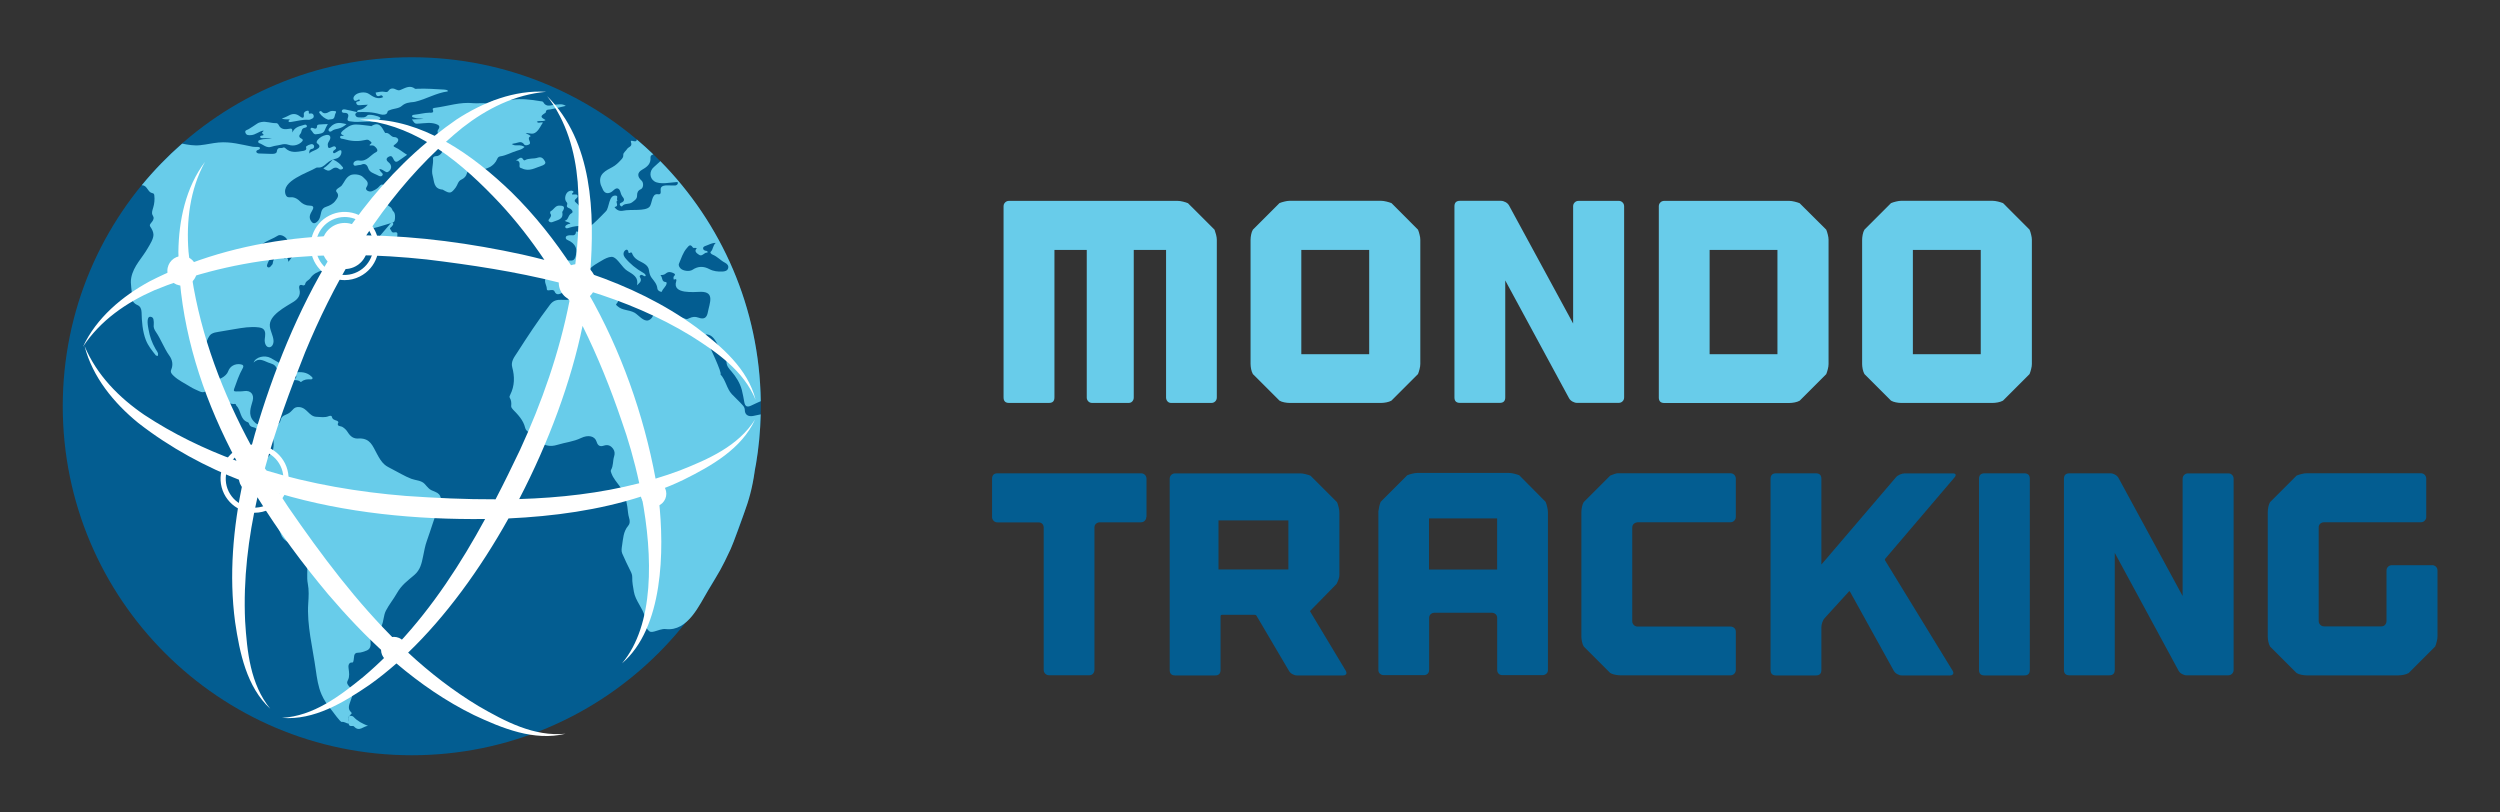
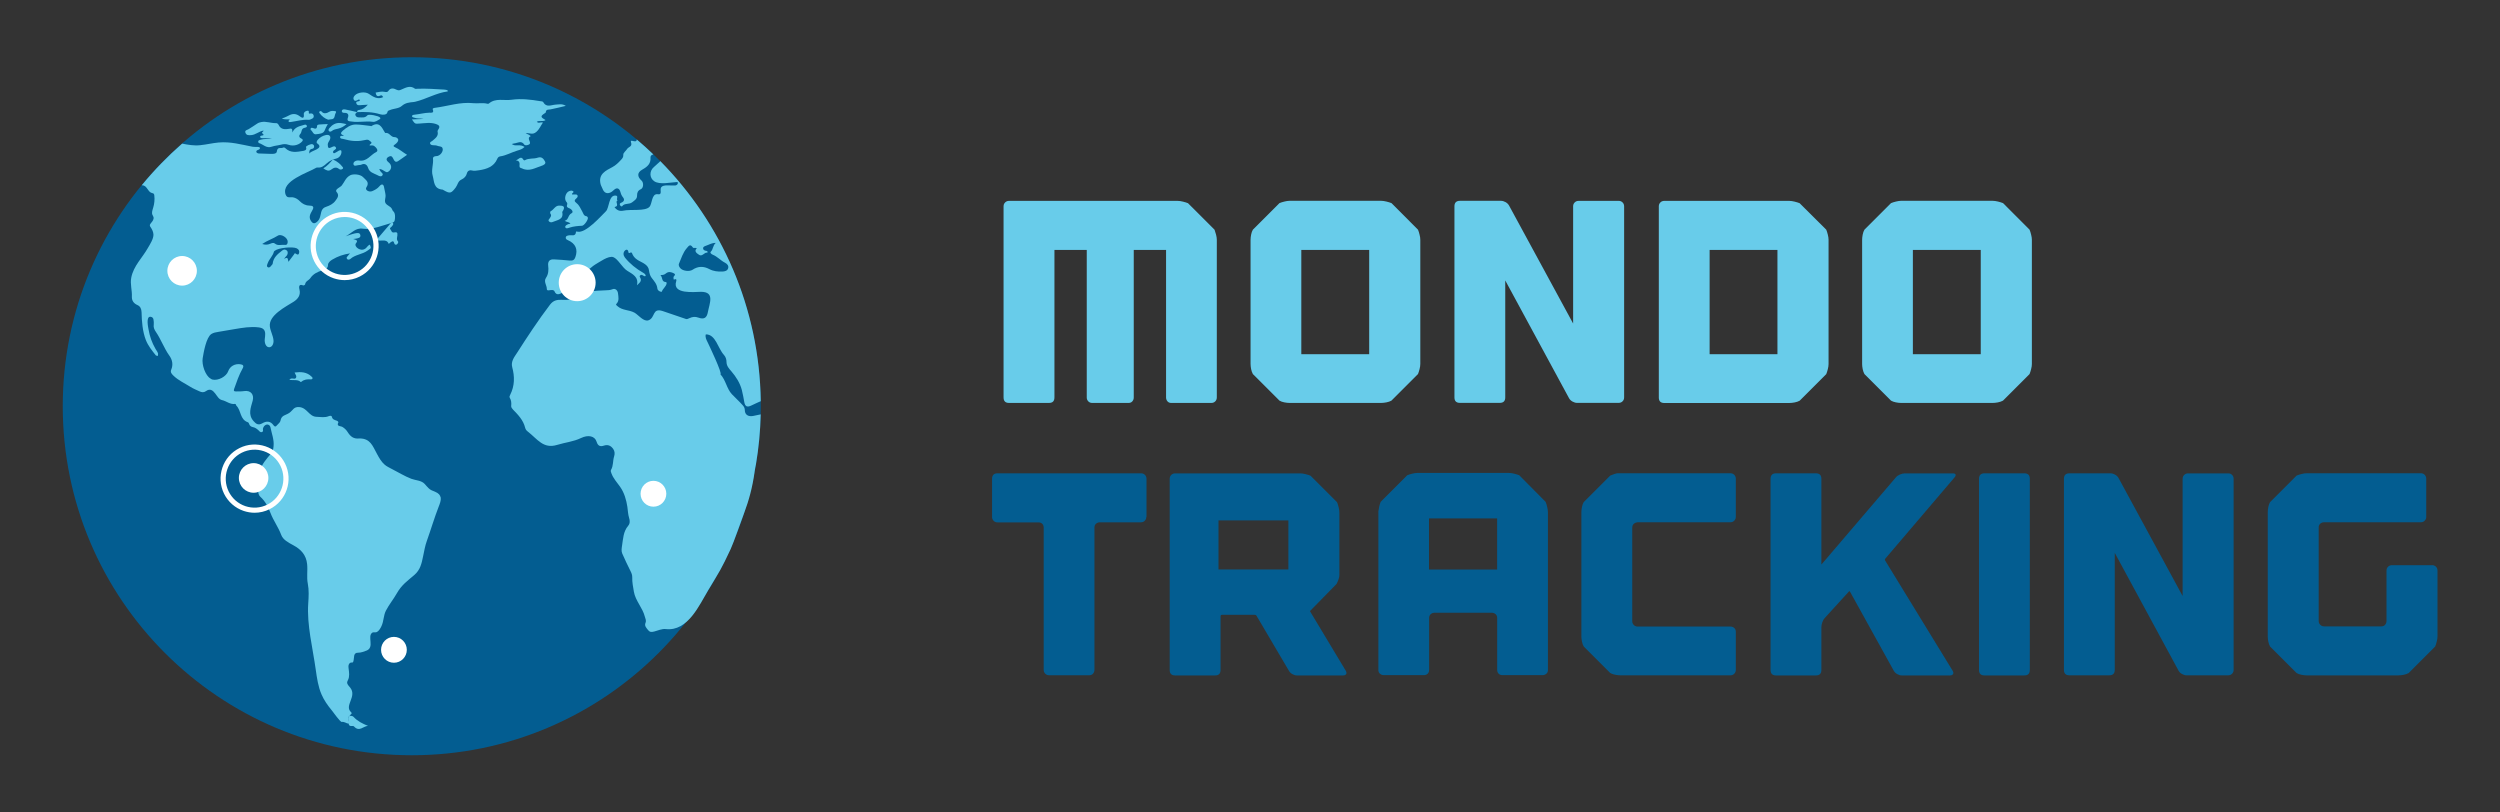
<svg xmlns="http://www.w3.org/2000/svg" id="Layer_1" x="0px" y="0px" viewBox="0 0 400 130" style="enable-background:new 0 0 400 130;" xml:space="preserve">
  <rect x="0" y="0" width="400" height="130" fill="#333333" stroke="none" />
  <style type="text/css">	.st0{fill:#68CCEA;}	.st1{fill:#035D91;}	.st2{fill:#FFFFFF;}</style>
  <g>
    <g>
      <path class="st0" d="M194.57,37.54c0.08,0.31,0.12,0.59,0.12,0.83v2.36v18.85v4.02c0,0.25-0.09,0.45-0.25,0.62   c-0.17,0.17-0.38,0.25-0.62,0.25h-6.42c-0.25,0-0.45-0.08-0.6-0.25c-0.15-0.17-0.23-0.38-0.23-0.62v-6.33V45.3v-5.31h-5.17v5.87   v14.28v3.46c0,0.25-0.08,0.45-0.23,0.62c-0.15,0.17-0.35,0.25-0.6,0.25h-5.82c-0.25,0-0.45-0.08-0.62-0.25   c-0.17-0.17-0.25-0.38-0.25-0.62v-4.11V44.56v-4.57h-5.17v7.95V59.2v4.39c0,0.59-0.29,0.88-0.88,0.88h-6.38   c-0.59,0-0.88-0.29-0.88-0.88v-6.47V36.98v-3.97c0-0.25,0.08-0.45,0.25-0.62c0.17-0.17,0.38-0.25,0.62-0.25h2.68h21.99h2.31   c0.25,0,0.53,0.04,0.85,0.12c0.32,0.08,0.59,0.16,0.81,0.25l4.25,4.25C194.41,36.97,194.49,37.23,194.57,37.54z" />
      <path class="st0" d="M226.88,36.75c0.09,0.22,0.18,0.48,0.25,0.79c0.08,0.31,0.12,0.59,0.12,0.83v0.88v16.58v2.4   c0,0.25-0.04,0.52-0.12,0.83c-0.08,0.31-0.16,0.57-0.25,0.79l-4.25,4.25c-0.22,0.12-0.49,0.22-0.81,0.28   c-0.32,0.06-0.61,0.09-0.85,0.09H220h-11.18h-2.49c-0.25,0-0.52-0.03-0.83-0.09c-0.31-0.06-0.57-0.15-0.79-0.28l-4.25-4.25   c-0.12-0.22-0.22-0.48-0.28-0.79c-0.06-0.31-0.09-0.58-0.09-0.83v-0.97V40.77v-2.4c0-0.25,0.03-0.52,0.09-0.83   c0.06-0.31,0.15-0.57,0.28-0.79l4.25-4.25c0.22-0.09,0.48-0.18,0.79-0.25c0.31-0.08,0.58-0.12,0.83-0.12h1.99h9.7h2.96   c0.25,0,0.53,0.04,0.85,0.12c0.32,0.08,0.59,0.16,0.81,0.25L226.88,36.75z M219.07,39.99h-10.86v16.68h10.86V39.99z" />
      <path class="st0" d="M259.61,32.39c0.17,0.17,0.25,0.38,0.25,0.62v30.58c0,0.25-0.08,0.45-0.25,0.62   c-0.17,0.17-0.38,0.25-0.62,0.25h-6.1h-0.55c-0.25,0-0.49-0.07-0.74-0.21c-0.25-0.14-0.43-0.32-0.55-0.53l-10.21-18.85v18.71   c0,0.59-0.29,0.88-0.88,0.88h-6.37c-0.59,0-0.88-0.29-0.88-0.88V33.01c0-0.58,0.29-0.88,0.88-0.88h6.56   c0.25,0,0.49,0.07,0.74,0.21c0.25,0.14,0.43,0.32,0.55,0.53l10.26,18.89V33.01c0-0.25,0.08-0.45,0.25-0.62   c0.17-0.17,0.38-0.25,0.62-0.25h6.42C259.23,32.13,259.44,32.22,259.61,32.39z" />
      <path class="st0" d="M292.2,36.75c0.09,0.22,0.18,0.48,0.25,0.79c0.08,0.31,0.12,0.59,0.12,0.83v1.62v17v1.25   c0,0.25-0.04,0.52-0.12,0.83c-0.08,0.31-0.16,0.57-0.25,0.79l-4.25,4.25c-0.22,0.12-0.49,0.22-0.81,0.28   c-0.32,0.06-0.61,0.09-0.85,0.09h-1.85h-14.92h-3.23c-0.59,0-0.88-0.29-0.88-0.88v-3.93V36.84v-3.83c0-0.25,0.08-0.45,0.25-0.62   c0.17-0.17,0.38-0.25,0.62-0.25h2.86h13.17h3.97c0.25,0,0.53,0.04,0.85,0.12c0.32,0.08,0.59,0.16,0.81,0.25L292.2,36.75z    M277.51,39.99h-3.97v4.71v8.27v3.7h4.16h2.26h4.43v-3.42v-8.27v-4.99h-4.39H277.51z" />
      <path class="st0" d="M324.73,36.75c0.09,0.22,0.18,0.48,0.25,0.79c0.08,0.31,0.12,0.59,0.12,0.83v0.88v16.58v2.4   c0,0.25-0.04,0.52-0.12,0.83c-0.08,0.31-0.16,0.57-0.25,0.79l-4.25,4.25c-0.22,0.12-0.49,0.22-0.81,0.28   c-0.32,0.06-0.61,0.09-0.85,0.09h-0.97h-11.18h-2.49c-0.25,0-0.52-0.03-0.83-0.09c-0.31-0.06-0.57-0.15-0.79-0.28l-4.25-4.25   c-0.12-0.22-0.22-0.48-0.28-0.79c-0.06-0.31-0.09-0.58-0.09-0.83v-0.97V40.77v-2.4c0-0.25,0.03-0.52,0.09-0.83   c0.06-0.31,0.15-0.57,0.28-0.79l4.25-4.25c0.22-0.09,0.48-0.18,0.79-0.25c0.31-0.08,0.58-0.12,0.83-0.12h1.99h9.7h2.96   c0.25,0,0.53,0.04,0.85,0.12c0.32,0.08,0.59,0.16,0.81,0.25L324.73,36.75z M316.92,39.99h-10.86v16.68h10.86V39.99z" />
    </g>
    <circle class="st1" cx="65.88" cy="65" r="55.84" />
    <g>
      <g>
        <path class="st0" d="M101.88,22.31c-0.01,0.73-1.15-0.18-0.92,0.45c0.26,0.72-0.4,0.72-0.61,1.06c-0.19,0.32-0.64,0.62-0.62,0.92    c0.02,0.43-0.14,0.59-0.4,0.87c-0.4,0.43-0.79,0.82-1.32,1.11c-1.1,0.59-2.31,1.12-1.92,2.73c0.07,0.28,0.22,0.49,0.31,0.74    c0.24,0.65,0.71,0.89,1.33,0.58c0.39-0.19,0.7-0.74,1.12-0.61c0.43,0.14,0.4,0.77,0.65,1.15c0.01,0.02,0.02,0.04,0.03,0.06    c0.38,0.43,0.51,0.82-0.19,1.09c-0.18,0.07-0.24,0.24-0.11,0.41c0.07,0.1,0.24,0.22,0.31,0.13c0.38-0.55,1.11-0.23,1.63-0.65    c0.4-0.32,0.76-0.51,0.76-1.05c0-0.45,0.1-0.8,0.61-1.03c0.44-0.2,0.46-1.05,0.12-1.36c-0.72-0.64-0.74-1.3,0.1-1.77    c0.82-0.46,1.39-0.94,1.32-1.93c-0.02-0.31,0.19-0.44,0.46-0.5C103.68,23.88,102.79,23.08,101.88,22.31z M119.17,65.62    c-0.01-0.33-0.13-0.55-0.32-0.76c-0.56-0.64-1.21-1.21-1.77-1.81c-0.82-0.89-0.95-2.24-1.82-3.17c0.41,0-1.91-4.86-2.07-5.18    c-0.19-0.37-0.39-0.8-0.26-1.2c1.59-0.02,1.92,2.22,2.9,3.29c0.28,0.31,0.41,0.71,0.41,1.13c0.01,0.62,0.37,1.03,0.77,1.48    c0.76,0.88,1.39,1.89,1.68,2.98c0.17,0.65,0.28,1.35,0.41,2.02c0.13,0.64,0.46,0.79,1.07,0.5c0.31-0.14,0.62-0.28,0.92-0.43    c0.2-0.1,0.41-0.19,0.63-0.28c-0.2-14.96-6.3-28.51-16.07-38.41c-0.01,0.03-0.04,0.05-0.07,0.08c-0.32,0.3-0.64,0.6-0.97,0.88    c-0.72,0.61-0.73,1.72,0.07,2.26c0.9,0.61,2.68,0.16,3.71,0.12c0.13,0.13,0.05,0.37-0.11,0.47c-0.15,0.1-0.35,0.1-0.53,0.09    c-0.32-0.01-0.65-0.02-0.97-0.02c-0.42-0.01-0.95,0.06-1.06,0.47c-0.08,0.33,0.13,0.81-0.18,0.94c-0.1,0.04-0.22,0.01-0.33,0    c-0.96-0.11-0.86,1.54-1.28,2.01c-0.69,0.77-3.02,0.36-4.22,0.63c-0.58,0.13-1.07-0.1-1.39-0.58c0.9-0.17-0.02-0.87,0.5-1.06    c-0.29-0.2,0.18-0.7-0.26-0.77c-1.19-0.19-1.06,1.97-1.61,2.5c-0.86,0.84-3.21,3.54-4.53,3.27c-0.1-0.02-0.26-0.07-0.26,0.02    c-0.06,0.83-0.73,0.47-1.17,0.57c-0.21,0.05-0.46,0.07-0.47,0.37c-0.01,0.23,0.16,0.31,0.35,0.4c1.22,0.53,1.63,1.47,1.19,2.71    c-0.15,0.43-0.4,0.6-0.89,0.55c-0.83-0.09-1.68-0.14-2.52-0.19c-0.71-0.05-1.02,0.32-0.94,1.01c0.08,0.67,0.05,1.35-0.35,1.94    c-0.42,0.62,0.14,1.18,0.13,1.78c-0.01,0.41,0.57,0.13,0.89,0.17c0.11,0.02,0.28,0.08,0.31,0.16c0.34,0.83,0.86,0.47,1.41,0.23    c0.23-0.1,0.53-0.11,0.8-0.14c0.66-0.08,1.75-1,1.71-1.59c-0.07-0.97,0.5-1.42,1.28-1.78c0.51-0.23,0.86-0.68,1.35-0.96    c0.68-0.38,2.1-1.45,2.88-1.18c0.73,0.25,1.45,1.69,2.22,2.17c0.88,0.55,1.89,1.01,1.57,2.34c0.31-0.33,0.74-0.56,0.6-1.05    c-0.05-0.2-0.3-0.37-0.05-0.56c0.19-0.16,0.37,0.02,0.54,0.1c0.11,0.05,0.22,0.14,0.32-0.04c-0.05-0.22-0.23-0.35-0.42-0.46    c-1.12-0.64-2.1-1.43-2.9-2.41c-0.29-0.37-0.32-0.81-0.04-1.11c0.28-0.31,0.57-0.18,0.59,0.28c0,0.04,0.14,0.11,0.17,0.09    c0.42-0.28,0.42,0.11,0.53,0.31c0.22,0.41,0.55,0.68,0.98,0.92c0.66,0.36,1.5,0.67,1.61,1.54c0.06,0.44,0.15,0.82,0.42,1.19    c0.4,0.52,0.86,1.01,0.92,1.72c0.04,0.4,0.67,0.61,0.71,0.49c0.17-0.5,0.67-0.79,0.77-1.3c0.02-0.11-0.02-0.22-0.12-0.23    c-0.76-0.04-0.46-0.74-0.88-1.12c0.43,0.01,0.67-0.07,0.91-0.28c0.39-0.32,0.86-0.21,1.26,0.01c0.43,0.23-0.11,0.43-0.07,0.65    c0.02,0.12-0.03,0.4,0.12,0.33c0.45-0.2,0.34,0.2,0.31,0.29c-0.68,2.14,2.96,1.68,3.98,1.68c2.24,0.01,1.35,1.83,1.09,3.25    c-0.17,0.92-0.61,1.21-1.52,0.88c-0.53-0.2-0.95-0.13-1.42,0.08c-0.17,0.08-0.41,0.2-0.56,0.14c-1.23-0.41-2.49-0.85-3.7-1.26    c-1.76-0.59-1.16,1.06-2.31,1.47c-0.76,0.27-1.63-0.88-2.21-1.21c-0.89-0.5-1.95-0.34-2.74-1.05c-0.11-0.1-0.31-0.23-0.2-0.34    c0.51-0.52,0.35-1.1,0.28-1.72c-0.05-0.46-0.42-0.85-0.89-0.65c-0.37,0.15-0.71,0.16-1.08,0.17c-1.83,0.08-3.65,0.11-5.25,1.21    c-1.19,0.82-2.56-0.36-3.66,1.09c-1.87,2.46-3.64,5.15-5.29,7.73c-0.43,0.65-0.99,1.36-0.76,2.25c0.41,1.52,0.41,3-0.32,4.44    c-0.08,0.16-0.16,0.32-0.07,0.47c0.25,0.41,0.28,0.85,0.23,1.31c-0.02,0.21,0.13,0.41,0.28,0.57c0.83,0.85,1.66,1.71,1.95,2.91    c0.06,0.24,0.2,0.45,0.39,0.59c1.59,1.23,2.5,2.85,4.74,2.16c1.3-0.4,2.61-0.51,3.82-1.1c1.15-0.55,2.21-0.33,2.49,0.61    c0.2,0.65,0.56,0.81,1.16,0.61c0.67-0.22,1.13,0.02,1.5,0.54c0.26,0.37,0.26,0.8,0.14,1.18c-0.23,0.7-0.1,1.48-0.49,2.15    c-0.11,0.19-0.01,0.35,0.05,0.54c0.29,0.83,0.9,1.47,1.4,2.18c0.68,0.97,0.99,2.11,1.16,3.21c0.08,0.59,0.1,1.19,0.28,1.78    c0.13,0.41,0.16,0.88-0.15,1.24c-0.79,0.93-0.81,2.08-0.98,3.17c-0.06,0.41-0.15,0.86,0.03,1.28c0.42,0.94,0.85,1.88,1.32,2.8    c0.17,0.33,0.29,0.65,0.28,1.02c-0.03,0.77,0.14,1.52,0.26,2.28c0.25,1.46,1.39,2.56,1.75,3.98c0.09,0.34,0.27,0.62,0.11,1.01    c-0.21,0.48,0.16,0.85,0.45,1.19c0.28,0.34,0.58,0.28,0.99,0.18c0.59-0.15,1.17-0.45,1.81-0.38c3.54,0.41,5.39-3.89,6.79-6.23    c1.92-3.21,2.01-3.2,3.6-6.6c0.42-0.89,1.79-4.82,2.12-5.67c0.8-2.11,1.35-4.19,1.68-6.54c0.01-0.07,0.02-0.14,0.03-0.22    c0.05-0.37,0.12-0.73,0.2-1.09c0.44-2.61,0.7-5.28,0.76-8c-0.41,0.1-0.82,0.18-1.24,0.26C119.7,66.69,119.18,66.35,119.17,65.62z     M113.48,43.05c-0.88-0.47-1.78-0.49-2.67,0.11c-0.51,0.34-1.54,0.19-1.93-0.22c-0.2-0.22-0.37-0.49-0.23-0.79    c0.37-0.84,0.61-1.74,1.25-2.46c0.27-0.3,0.52-0.75,0.94-0.11c0.14,0.21,0.43-0.02,0.64,0.15c-0.52,0.51,0.11,0.85,0.33,1.01    c0.55,0.43,0.86-0.43,1.38-0.31c0.05-0.22-0.03-0.26-0.13-0.28c-0.26-0.04-0.52-0.1-0.56-0.38c-0.04-0.3,0.26-0.38,0.48-0.46    c0.48-0.16,0.92-0.47,1.54-0.44c-0.49,0.4-0.38,1.01-0.8,1.41c-0.17,0.16,0.11,0.39,0.31,0.47c0.75,0.29,1.25,0.92,1.96,1.28    c0.33,0.17,0.63,0.47,0.52,0.87c-0.12,0.43-0.52,0.53-0.94,0.55C114.84,43.47,114.16,43.41,113.48,43.05z" />
        <path class="st0" d="M70.25,79.09c-0.3-0.33-0.8-0.45-1.23-0.66c-0.17-0.08-0.34-0.21-0.47-0.34c-0.21-0.2-0.39-0.43-0.59-0.65    c-0.54-0.59-1.44-0.57-2.14-0.83c-1.08-0.41-2.12-1.07-3.16-1.59c-0.39-0.2-0.78-0.39-1.11-0.67c-0.54-0.46-0.89-1.1-1.23-1.72    c-0.71-1.32-1.08-2.48-2.8-2.48c-0.94,0.12-1.45-0.32-1.87-0.98c-0.22-0.36-0.5-0.64-0.86-0.86c-0.3-0.18-1.02-0.04-0.64-0.76    c0.01-0.04-0.14-0.2-0.25-0.23c-0.34-0.13-0.71-0.18-0.8-0.64c-0.04-0.19-0.31-0.17-0.46-0.11c-0.67,0.29-1.31,0.14-2.01,0.12    c-1.21-0.05-1.48-1.47-2.77-1.56c-0.88-0.06-0.97,0.5-1.54,0.91c-0.63,0.45-1.29,0.34-1.45,1.3c-0.05,0.26-0.38,0.48-0.58,0.73    c-0.19,0.25-0.35,0.21-0.52-0.02c-0.49-0.7-1.13-0.72-1.81-0.32c-0.61,0.35-0.98,0.12-1.39-0.35c-0.94-1.07-0.43-2.18-0.14-3.27    c0.26-0.98-0.31-1.69-1.35-1.54c-0.45,0.07-0.89,0.06-1.34,0.06c-0.32,0-0.38-0.11-0.28-0.4c0.4-1.12,0.77-2.24,1.36-3.28    c0.23-0.42,0.09-0.61-0.38-0.67c-0.86-0.12-1.65,0.32-1.93,1.12c-0.3,0.85-1.61,1.55-2.52,1.33c-0.12-0.02-0.22-0.11-0.32-0.17    c-0.79-0.45-1.42-2.17-1.24-3.25c0.15-0.92,0.56-3.34,1.39-3.87c0.33-0.21,0.72-0.28,1.11-0.34c0.88-0.15,1.77-0.3,2.65-0.45    c1.25-0.21,2.53-0.43,3.79-0.27c0.29,0.04,0.59,0.1,0.79,0.3c0.4,0.39,0.26,1.04,0.2,1.6c-0.06,0.56,0.17,1.3,0.73,1.28    c0.49-0.02,0.72-0.63,0.67-1.12c-0.07-0.75-0.48-1.43-0.58-2.18c-0.25-1.81,2.57-3.2,3.8-3.98c0.65-0.42,1.16-1.02,0.94-1.93    c-0.02-0.11-0.31-1.05,0.61-0.68c0.07,0.03,0.28-0.1,0.29-0.17c0.05-0.51,0.58-0.64,0.82-0.98c0.47-0.7,1.16-1.03,1.95-1.27    c0.44-0.13,0.88-0.25,0.89-0.87c0.01-0.35,0.35-0.64,0.66-0.83c0.95-0.57,1.78-0.83,2.86-1.01c0,0-0.52,0.59-0.53,0.63    c-0.04,0.39,0.35,0.47,0.6,0.25c0.78-0.7,1.92-0.71,2.76-1.34c0.53-0.4,0.62-0.28,0.35-0.94c-0.32,0.11-0.45,0.43-0.7,0.62    c-0.4,0.28-0.8,0.24-1.18,0.01c-0.33-0.2-0.56-0.58-0.34-0.85c0.39-0.48,0.01-0.53-0.46-0.68c0.26-0.03,0.34-0.04,0.41-0.05    c0.37-0.07,0.85-0.13,0.74-0.59c-0.09-0.43-0.56-0.32-0.89-0.25c-0.5,0.11-0.97,0.3-1.46,0.46c0.91-0.44,1.56-1.41,2.76-1.22    c1.45,0.22,3.25-0.56,4.64-0.94c0.11-0.03,0.22-0.06,0.31-0.14c0.14-0.12,0.16-0.33,0.18-0.51c0.03-0.39,0.05-0.83-0.2-1.12    c-0.05-0.06-0.11-0.11-0.15-0.17c-0.05-0.07-0.08-0.16-0.11-0.24c-0.24-0.54-1-0.6-1.12-1.16c-0.07-0.31,0.11-0.72,0.08-1.06    c-0.03-0.42-0.17-0.83-0.23-1.24c-0.08-0.57-0.39-0.65-0.76-0.2c-0.32,0.38-0.71,0.58-1.14,0.77c-0.52,0.22-1.2-0.19-0.95-0.58    c0.58-0.86-0.07-1.18-0.52-1.66c-0.43-0.46-1.57-0.56-2.07-0.29c-0.72,0.39-0.88,1.04-1.34,1.63c-0.22,0.29-1.19,0.62-0.82,1.04    c0.48,0.55,0.11,0.99-0.2,1.41c-0.35,0.48-0.89,0.76-1.46,0.95c-0.44,0.14-0.67,0.37-0.8,0.83c-0.14,0.53-0.17,1.14-0.65,1.56    c-0.43,0.38-0.72,0.32-1.02-0.16c-0.38-0.61-0.05-1.15,0.22-1.62c0.41-0.69,0.04-0.79-0.51-0.8c-0.59-0.02-1.08-0.31-1.44-0.67    c-0.31-0.32-0.68-0.57-1.13-0.65c-0.3-0.05-0.72,0.09-0.97-0.12c-0.1-0.09-0.16-0.21-0.21-0.34c-0.73-2.17,3.59-3.48,4.91-4.27    c0.06-0.04,0.14-0.04,0.22-0.04c0.62,0.08,1.04-0.28,1.43-0.64c0.46-0.43,0.96-0.64,1.55-0.79c0.5-0.12,0.87-0.63,0.83-1.14    c0-0.06-0.02-0.12-0.06-0.16c-0.03-0.03-0.08-0.03-0.12-0.03c-0.31-0.01-0.92,0.63-1.1,0.44c-0.11-0.12-0.07-0.28,0.05-0.39    c0.19-0.17,0.56-0.29,0.26-0.6c-0.39-0.39-1.22,0.86-1.22-0.36c0-0.25,0.17-0.47,0.29-0.69c0.12-0.22,0.2-0.52,0.03-0.71    c-0.15-0.17-0.41-0.17-0.63-0.12c-0.49,0.1-0.95,0.37-1.28,0.75c-0.13,0.15-0.24,0.35-0.16,0.53c1.43,0.96-1.23,1.21-1.2,1.74    c-0.03-0.46,0.02-0.76,0.49-0.83c0.18-0.02,0.28-0.19,0.28-0.38c-0.01-0.16-0.1-0.27-0.25-0.34c-0.23-0.11-1.12,0.28-1.05,0.46    c0.2,0.52-0.32,0.58-0.49,0.61c-0.98,0.16-1.99,0.37-2.81-0.44c-0.13-0.13-0.28-0.14-0.4-0.08c-0.24,0.13-0.57-0.04-0.78,0.16    c-0.31,0.29,0,0.64-0.54,0.79c-0.2,0.05-0.4,0.05-0.61,0.04c-0.6-0.02-1.21-0.04-1.81-0.06c-0.12,0-0.25-0.01-0.35-0.07    c-0.11-0.06-0.19-0.18-0.15-0.3c0.04-0.13,0.2-0.18,0.33-0.23c0.13-0.05,0.28-0.16,0.24-0.3c-0.04-0.12-0.2-0.15-0.33-0.15    c-0.27-0.01-0.56,0.02-0.83-0.03c-1.82-0.35-3.54-0.85-5.45-0.68c-0.99,0.09-1.95,0.33-2.93,0.43c-1.01,0.11-1.94-0.06-2.91-0.25    c-2.33,2.04-4.49,4.26-6.45,6.65c0.02,0.01,0.04,0.02,0.06,0.02c0.79,0,0.85,1.02,1.52,1.22c0.12,0.04,0.26,0.05,0.34,0.15    c0.05,0.07,0.07,0.16,0.08,0.24c0.08,0.66,0.01,1.34-0.18,1.97c-0.11,0.37-0.27,0.76-0.13,1.12c0.05,0.13,0.14,0.25,0.18,0.38    c0.09,0.33-0.14,0.66-0.37,0.92c-0.12,0.13-0.24,0.29-0.21,0.47c0.02,0.09,0.07,0.16,0.12,0.23c0.23,0.34,0.42,0.73,0.45,1.14    c0.05,0.69-0.57,1.63-0.91,2.22c-0.44,0.77-0.99,1.47-1.49,2.2c-0.52,0.76-0.98,1.6-1.15,2.52c-0.2,1.01,0.15,2.01,0.1,3.02    c-0.03,0.62,0.26,1.09,0.91,1.37c0.45,0.2,0.62,0.62,0.64,1.13c0.03,1.46,0.15,3.06,0.68,4.44c0.36,0.93,1,1.72,1.62,2.49    c0.23,0,0.3,0.28,0.34-0.2c0.02-0.28-0.28-0.62-0.41-0.86c-0.59-1.04-0.92-1.98-1.12-3.14c-0.06-0.35-0.43-2.05,0.31-2    c0.28,0.02,0.46,0.2,0.49,0.46c0.04,0.26,0.07,0.53,0.04,0.78c-0.07,0.45,0.08,0.8,0.34,1.18c0.83,1.21,1.3,2.61,2.16,3.81    c0.47,0.65,0.64,1.44,0.29,2.25c-0.18,0.41,0.11,0.71,0.41,0.99c0.78,0.74,1.77,1.18,2.67,1.75c0.46,0.29,0.97,0.49,1.46,0.72    c0.33,0.16,0.69,0.2,0.99-0.02c0.7-0.51,1.12-0.15,1.53,0.38c0.31,0.4,0.56,0.92,1.09,1.04c0.7,0.16,1.26,0.71,2.04,0.61    c0.2-0.02,0.16,0.2,0.25,0.29c0.78,0.77,0.53,2.21,1.85,2.65c0.09,0.03,0.15,0.19,0.19,0.29c0.1,0.28,0.33,0.43,0.6,0.48    c0.37,0.07,0.62,0.27,0.88,0.5c0.14,0.13,0.28,0.38,0.55,0.29c0.31-0.11,0.13-0.35,0.17-0.54c0.07-0.33,0.3-0.63,0.67-0.67    c0.23-0.02,0.49,0.19,0.53,0.43c0.19,1.01,0.61,1.98,0.5,3.06c-0.04,0.46-0.13,0.82-0.41,1.16c-0.71,0.85-1.47,1.68-1.77,2.76    c-0.12,0.41-0.29,1.01,0.11,1.19c0.77,0.35,0.29,0.56,0.02,0.83c-0.48,0.49-0.58,1.69-0.08,2.12c0.82,0.73,1.27,1.66,1.64,2.61    c0.46,1.21,1.25,2.26,1.71,3.49c0.29,0.81,1.17,1.25,1.96,1.68c1.22,0.66,2.04,1.55,2.19,3.01c0.11,1.05-0.1,2.1,0.11,3.13    c0.2,1.04,0.14,2.08,0.07,3.13c-0.25,3.44,0.73,7.22,1.2,10.63c0.19,1.34,0.38,2.7,0.92,3.95c0.4,0.93,0.99,1.77,1.63,2.54    c0.24,0.29,1.37,1.91,1.61,1.87c0.44-0.07,0.74,0.25,1.13,0.29c0.19-0.42-0.38-0.94,0.17-1.31c0.05-0.19,0.46-0.29,0.2-0.53    c-1.18-1.06,1.02-2.52-0.17-3.97c-0.22-0.26-0.52-0.53-0.46-0.87c0.02-0.12,0.09-0.23,0.14-0.34c0.26-0.55,0.17-1.19,0.09-1.79    c-0.03-0.21-0.05-0.42,0.01-0.62c0.06-0.2,0.24-0.38,0.45-0.37c0.06,0,0.13,0.02,0.19-0.01c0.05-0.03,0.08-0.09,0.1-0.15    c0.2-0.61-0.08-1.43,0.79-1.41c0.43,0.01,0.87-0.17,1.29-0.32c1.39-0.51,0.09-2.3,0.96-2.89c0.16-0.11,0.52,0.01,0.72-0.09    c0.35-0.18,0.59-0.62,0.75-0.96c0.37-0.79,0.31-1.7,0.71-2.47c0.48-0.94,1.22-1.84,1.75-2.78c0.76-1.34,1.68-1.97,2.8-2.93    c0.94-0.81,1.16-1.82,1.4-3c0.17-0.83,0.31-1.66,0.6-2.46c0.65-1.82,1.2-3.7,1.91-5.52c0.17-0.44,0.36-0.91,0.31-1.38    C70.46,79.41,70.38,79.23,70.25,79.09z M47.49,39.74c0.31,0.16,0.44,0.41,0.37,0.71c-0.1,0.44-0.33,0.27-0.59,0.1    c-0.14-0.1-0.19,0.11-0.25,0.19c-0.26,0.34-0.52,0.68-0.87,1.15c-0.13-0.37,0-0.9-0.69-0.46c0.2-0.38,0.5-0.51,0.55-0.8    c0.05-0.26,0.04-0.47-0.22-0.62c-0.25-0.14-0.43-0.09-0.66,0.09c-0.72,0.56-1.41,1.12-1.5,2.09c-0.01,0.07-0.07,0.13-0.11,0.18    c-0.18,0.19-0.35,0.52-0.63,0.4c-0.32-0.14-0.12-0.47-0.04-0.7c0.24-0.64,0.81-1.12,0.98-1.81c0.01-0.06,0.1-0.11,0.15-0.15    C44.54,39.65,46.85,39.41,47.49,39.74z M44.46,37.7c0.52-0.33,1.57,0.34,1.57,0.95c0,0.28-0.05,0.59-0.5,0.53    c-0.52-0.06-1.07,0.2-1.56-0.22c-0.19-0.16-0.48-0.07-0.71,0.03c-0.4,0.18-0.8,0.21-1.31,0.05C42.77,38.47,43.68,38.2,44.46,37.7    z" />
        <path class="st0" d="M65.91,19.11c0.62-0.03,1.14-0.05,1.87-0.08c-0.63-0.12-1.06-0.03-1.46-0.19c-0.15-0.06-0.4-0.05-0.39-0.26    c0.01-0.21,0.24-0.21,0.4-0.23c0.79-0.08,1.56-0.3,2.36-0.32c0.26-0.01,0.82,0.12,0.55-0.52c-0.08-0.19,0.21-0.24,0.36-0.26    c2.05-0.26,4.02-0.97,6.15-0.74c0.72,0.08,1.49-0.11,2.24,0.09c0.06,0.02,0.17,0.01,0.22-0.03c1.08-0.94,2.43-0.43,3.65-0.61    c1.52-0.22,3.07-0.03,4.6,0.23c0.17,0.03,0.37,0,0.47,0.17c0.49,0.89,1.29,0.42,1.96,0.38c0.54-0.03,1.06-0.18,1.64,0.2    c-0.81,0.19-1.62,0.4-2.44,0.56c-0.33,0.06-0.73-0.05-0.76,0.46c0,0.07-0.13,0.13-0.21,0.19c-0.67,0.44-0.65,0.6,0.17,1.06    c-0.43,0.33-0.99-0.01-1.4,0.28c0.29,0.31,0.62-0.01,0.98,0.12c-0.36,0.49-0.52,1.01-1.04,1.48c-0.64,0.58-1.14,0.11-1.73,0.23    c0.19,0.09,0.35,0.15,0.5,0.23c0.12,0.07,0.36,0.23,0.3,0.25c-0.78,0.33,0.33,1.04-0.3,1.34c-0.21,0.1-0.59,0.17-0.71,0    c-0.49-0.73-1.08-0.24-1.63-0.19c-0.12,0.01-0.23,0.06-0.38,0.1c0.43,0.22,0.43,0.22,1.03,0.2c0.34-0.01,0.68,0.03,1.02,0.26    c-0.34,0.35-0.76,0.47-1.14,0.58c-0.94,0.27-1.78,0.79-2.76,0.93c-0.26,0.04-0.38,0.2-0.47,0.4c-0.53,1.25-1.67,1.63-2.9,1.82    c-0.4,0.06-0.8,0.14-1.24,0.02c-0.24-0.07-0.61,0.05-0.71,0.46c-0.11,0.46-0.44,0.81-0.88,1.01c-0.57,0.26-0.6,0.85-0.91,1.26    c-0.74,0.97-0.91,1.03-1.97,0.42c-0.04-0.02-0.08-0.07-0.13-0.07c-1.47-0.12-1.33-1.3-1.59-2.22c-0.27-0.92,0.15-1.83,0.05-2.75    c-0.03-0.24,0.21-0.39,0.52-0.39c0.61,0.01,1.23-0.79,0.99-1.31c-0.14-0.3-0.56-0.22-0.84-0.35c-0.17-0.08-0.39-0.06-0.58-0.08    c-0.22-0.02-0.48-0.02-0.55-0.28c-0.07-0.25,0.2-0.29,0.34-0.41c0.47-0.41,1.05-0.76,0.85-1.52c-0.02-0.09,0.06-0.23,0.12-0.32    c0.35-0.49,0.1-0.71-0.38-0.87c-0.88-0.3-1.77-0.12-2.66-0.07C66.4,19.82,66.4,19.84,65.91,19.11z" />
        <path class="st0" d="M60.68,27.05c0.09,0.17,0.12,0.25,0.17,0.33c0.13,0.23,0.57,0.4,0.31,0.71c-0.22,0.26-0.59,0.03-0.82-0.09    c-0.56-0.28-1.22-0.41-1.45-1.15c-0.12-0.41-0.48-0.81-1.09-0.5c-0.1,0.05-0.24,0.05-0.37,0.06c-0.31,0.01-0.82,0.3-0.88-0.16    c-0.05-0.41,0.5-0.63,0.87-0.57c1.3,0.23,1.85-0.91,2.77-1.35c0.42-0.2,0.05-0.71-0.32-0.97c-0.23-0.16-0.48-0.06-0.73-0.09    c-0.06-0.24,0.57-0.3,0.17-0.61c-0.24-0.18-0.34-0.39-0.83-0.27c-0.98,0.24-2.05,0.24-3.07-0.04c-0.17-0.04-0.33-0.09-0.5-0.12    c-0.21-0.04-0.51-0.02-0.49-0.31c0.02-0.31,0.38-0.09,0.61-0.24c-0.61-0.18-0.55-0.45-0.18-0.77c0.61-0.51,1.25-1,2.09-0.99    c0.78,0.01,1.56,0.15,2.34,0.23c0.04,0,0.1,0.05,0.12,0.04c1.24-0.8,1.66,0.11,2.13,0.93c0.04,0.06,0.1,0.17,0.13,0.16    c0.66-0.13,0.85,0.69,1.48,0.66c0.25-0.01,0.59,0.2,0.58,0.46c0,0.22-0.22,0.47-0.42,0.63c-0.22,0.18-0.56,0.32-0.1,0.52    c0.7,0.31,1.25,0.81,1.93,1.22c-0.49,0.34-0.95,0.69-1.44,1.01c-0.39,0.25-0.58,0-0.73-0.31c-0.15-0.31-0.29-0.65-0.75-0.4    c-0.46,0.24-0.47,0.55-0.04,0.9c0.58,0.46,0.54,1.13-0.07,1.52c-0.19,0.12-0.32,0.04-0.47-0.05    C61.35,27.32,61.15,27.05,60.68,27.05z" />
        <path class="st0" d="M57.15,17.94c-0.06-0.28,0.15-0.32,0.35-0.35c0.54-0.08,0.93-0.38,1.36-0.84c-0.39,0.02-0.69,0.03-1,0.06    c-0.32,0.02-0.71,0.12-0.84-0.25c-0.17-0.46,0.46-0.23,0.56-0.5c-0.07-0.24-0.2-0.13-0.34-0.06c-0.2,0.1-0.44,0.24-0.6,0.01    c-0.18-0.24-0.08-0.51,0.11-0.72c0.44-0.52,1.66-0.68,2.25-0.28c0.71,0.48,1.4,0.96,2.31,0.53c-0.11-0.1-0.14-0.4-0.49-0.24    c-0.51,0.24-0.65-0.07-0.72-0.49c0.49-0.08,0.96-0.23,1.47-0.11c0.2,0.05,0.43,0.05,0.55-0.13c0.38-0.58,0.87-0.45,1.36-0.2    c0.32,0.16,0.54,0.05,0.82-0.08c0.67-0.29,1.35-0.66,2.08-0.11c0.09,0.07,0.28,0.03,0.43,0.02c1.41-0.06,2.82,0.06,4.23,0.13    c0.22,0.01,0.44,0.04,0.63,0.19c-0.02,0.04-0.03,0.11-0.05,0.11c-1.84,0.24-3.42,1.23-5.19,1.65c-0.07,0.02-0.14,0.04-0.22,0.04    c-0.69,0.06-1.35,0.12-1.91,0.62c-0.52,0.46-1.3,0.4-1.93,0.68c-0.19,0.09-0.33,0.04-0.4,0.38c-0.08,0.38-0.74,0.42-1.16,0.28    C59.61,17.9,58.39,17.89,57.15,17.94L57.15,17.94z" />
        <path class="st0" d="M46.78,21.2c0.32-0.75,0.96-0.98,1.64-1.15c0.23-0.06,0.54-0.23,0.66,0.05c0.12,0.27-0.23,0.32-0.42,0.37    c-0.49,0.15-0.35,0.65-0.59,0.93c-0.35,0.4-0.17,0.62,0.23,0.82c0.13,0.06,0.2,0.21,0.08,0.36c-0.48,0.59-1.39,0.87-2.2,0.59    c-0.43-0.15-0.81-0.14-1.23-0.02c-0.48,0.13-1,0.15-1.44,0.31c-0.9,0.33-1.39-0.38-2.08-0.57c-0.06-0.02-0.13-0.16-0.12-0.23    c0.01-0.2,0.2-0.25,0.37-0.3c0.6-0.18,1.23-0.08,1.85-0.25c-0.51,0-1.02,0-1.53,0c-0.15,0-0.33-0.01-0.37-0.17    c-0.05-0.18,0.13-0.23,0.28-0.25c0.27-0.04,0.38-0.09,0.1-0.32c-0.26-0.21,0.17-0.28,0.15-0.48c-0.72,0.11-1.24,0.68-1.99,0.73    c-0.43,0.03-0.75,0.03-0.9-0.38c-0.15-0.42,0.28-0.43,0.5-0.57c0.45-0.3,0.92-0.56,1.36-0.88c0.21-0.15,0.42-0.21,0.67-0.26    c0.81-0.16,1.56,0.2,2.36,0.17c0.18-0.01,0.34,0.12,0.41,0.27c0.37,0.8,1.06,0.75,1.77,0.63C46.82,20.48,46.77,20.82,46.78,21.2z    " />
        <path class="st0" d="M91.27,35.79c-0.25-0.32-0.61-0.23-0.92-0.46c0.67-0.17,0.49-0.91,1.1-1.21c0.38-0.19,0-0.67-0.35-0.79    c-0.37-0.13-0.48-0.27-0.35-0.62c0.08-0.21-0.08-0.34-0.19-0.5c-0.3-0.45-0.07-1.32,0.41-1.58c0.22-0.12,0.51-0.19,0.71-0.05    c0.29,0.21-0.25,0.29-0.15,0.53c0.12,0,0.24-0.01,0.36,0c0.19,0.01,0.43-0.05,0.52,0.18c0.07,0.18-0.06,0.33-0.18,0.44    c-0.34,0.29-0.4,0.45,0.04,0.79c0.41,0.32,0.64,0.87,0.9,1.34c0.17,0.31,0.22,0.69,0.69,0.74c0.07,0.01,0.16,0.12,0.19,0.2    c0.12,0.31-0.57,1.3-0.92,1.32c-0.67,0.03-1.33,0.09-1.97,0.29c-0.24,0.08-0.61,0.24-0.71-0.04c-0.09-0.25,0.25-0.42,0.5-0.52    C91.03,35.84,91.13,35.82,91.27,35.79z" />
        <path class="st0" d="M82.53,25.67c0.45-0.16,0.82-0.84,1.24-0.08c0.02,0.04,0.15,0.09,0.19,0.06c0.64-0.39,1.41-0.19,2.07-0.42    c0.67-0.24,0.96,0.23,1.17,0.6c0.22,0.38-0.25,0.61-0.55,0.7c-1,0.31-1.96,0.98-3.12,0.42c-0.25-0.12-0.43-0.06-0.41-0.45    C83.15,26.23,83.21,25.68,82.53,25.67z" />
        <path class="st0" d="M57.15,17.94c-0.17,0.13-0.38,0.24-0.27,0.52c0.1,0.24,0.29,0.32,0.53,0.32c0.48-0.01,0.98,0.14,1.37-0.33    c0.21-0.24,1.81,0.09,2.02,0.35c0.1,0.13,0.06,0.22-0.07,0.29c-0.34,0.19-0.68,0.46-1.1,0.4c-1.11-0.16-2.21,0.13-3.32-0.04    c-0.41-0.07-0.9,0.02-0.63-0.68c0.13-0.34,0.04-0.73-0.53-0.71c-0.22,0.01-0.51-0.05-0.45-0.34c0.06-0.26,0.36-0.24,0.57-0.2    C55.91,17.64,56.53,17.8,57.15,17.94C57.15,17.94,57.15,17.94,57.15,17.94z" />
        <path class="st0" d="M62.52,35.71c0.09-0.04,0.19-0.09,0.28-0.13c0.26,0.29,0.03,0.47-0.14,0.68c-0.1,0.13-0.4,0.22-0.18,0.46    c0.16,0.18,0.16,0.54,0.56,0.47c0.42-0.07,0.61-0.04,0.54,0.5c-0.03,0.25-0.19,0.66,0.12,0.97c0.07,0.07-0.07,0.45-0.32,0.49    c-0.24,0.04-0.28-0.17-0.35-0.37c-0.1-0.29-0.35-0.22-0.83,0.25c-0.37-0.96-1.31-0.29-1.96-0.65C61,37.48,61.76,36.6,62.52,35.71    z" />
-         <path class="st0" d="M40.58,58.01c0.31-0.9,1.77-1.25,2.73-0.73c0.99,0.53,1.93,1.13,2.9,1.69c0.14,0.08,0.27,0.16,0.21,0.33    c-0.05,0.15-0.22,0.18-0.37,0.2c-0.75,0.1-1.48,0.09-1.84-0.68c-0.27-0.57-0.83-0.63-1.31-0.82    C42.15,57.7,41.39,57.19,40.58,58.01z" />
        <path class="st0" d="M89.56,32.9c0.69,0,0.83,0.24,0.53,0.8c-0.04,0.08-0.14,0.18-0.13,0.25c0.25,1.2-0.79,1.24-1.51,1.56    c-0.22,0.1-0.46,0.08-0.62-0.1c-0.18-0.2,0.04-0.34,0.14-0.5c0.13-0.22,0.32-0.42,0.1-0.71c-0.07-0.09-0.05-0.36,0.02-0.39    C88.62,33.56,88.85,32.82,89.56,32.9z" />
        <path class="st0" d="M45.09,18.96c0.57-0.17,0.91-0.39,1.28-0.56c0.52-0.24,1.03-0.21,1.53,0.16c0.32,0.23,0.81,0.61,0.71-0.29    c-0.03-0.29,0.22-0.47,0.5-0.54c0.29-0.08,0.32,0.05,0.3,0.31c-0.02,0.22,0.22,0.11,0.34,0.11c0.24,0,0.36,0.1,0.43,0.31    c0.07,0.25-0.03,0.43-0.25,0.53c-0.17,0.08-0.38,0.2-0.55,0.18c-0.96-0.08-1.86,0.21-2.79,0.34c-0.15,0.02-0.37,0.09-0.44-0.12    c-0.02-0.06,0.13-0.17,0.23-0.28C46.02,19.04,45.65,19.19,45.09,18.96z" />
        <path class="st0" d="M55.79,115.83c0.19-0.42-0.38-0.93,0.17-1.31c0.22,0.02,0.46,0.01,0.62,0.19c0.62,0.68,1.42,1.07,2.3,1.43    c-0.75,0.03-1.4,1.04-2.25,0.08C56.47,116.04,55.89,116.38,55.79,115.83z" />
        <path class="st0" d="M46.29,60.76c0.39-0.45,0.83,0.04,1.05-0.29c0.2-0.3-0.11-0.57-0.2-0.87c1.02-0.13,1.95-0.09,2.71,0.66    c0.09,0.09,0.19,0.16,0.15,0.29c-0.04,0.14-0.17,0.16-0.3,0.15c-0.53-0.04-1.04,0.01-1.46,0.37c-0.03,0.03-0.12,0.06-0.13,0.05    C47.64,60.66,46.96,60.9,46.29,60.76z" />
        <path class="st0" d="M53.28,25.52c0.61,0.28,1.13,0.66,1.53,1.19c0.08,0.1,0.14,0.21,0.01,0.31c-0.17,0.13-0.41,0.15-0.56,0.03    c-0.46-0.39-0.85-0.23-1.25,0.07c-0.47,0.36-0.84,0.1-1.28-0.18c0.62-0.38,1.06-0.89,1.5-1.39    C53.25,25.55,53.28,25.52,53.28,25.52z" />
        <path class="st0" d="M52.45,19.85c-0.2,0.37-0.37,0.64-0.49,0.99c-0.21,0.57-0.87,0.57-1.39,0.64c-0.48,0.07-0.53-0.49-0.85-0.69    c-0.04-0.03-0.04-0.19-0.01-0.25c0.07-0.12,0.21-0.11,0.33-0.07c0.36,0.14,0.68,0.24,0.69-0.33c0-0.15,0.2-0.21,0.35-0.22    C51.53,19.88,51.99,19.87,52.45,19.85z" />
        <path class="st0" d="M52.5,19.15c-0.54-0.19-1.02-0.55-1.38-1.06c-0.06-0.08-0.07-0.19,0.02-0.26c0.11-0.09,0.26-0.06,0.33,0.03    c0.37,0.47,0.94,0.19,1.16,0.05c0.38-0.24,0.69-0.16,1.04-0.12c0.14,0.02,0.11,0.19,0.04,0.3c-0.23,0.35-0.04,1-0.77,1    C52.81,19.11,52.69,19.13,52.5,19.15z" />
        <path class="st0" d="M55.44,19.86c-0.45,0.4-0.87,0.61-1.32,0.72c-0.36,0.09-0.72,0.12-1.02,0.37c-0.12,0.1-0.32,0.19-0.47,0.02    c-0.14-0.16-0.04-0.33,0.06-0.46c0.46-0.55,1.02-0.9,1.79-0.83C54.76,19.7,55.03,19.78,55.44,19.86z" />
      </g>
    </g>
    <g>
      <g>
        <ellipse class="st2" cx="40.58" cy="76.47" rx="2.36" ry="2.37" />
      </g>
      <ellipse class="st2" cx="29.14" cy="43.33" rx="2.36" ry="2.37" />
      <ellipse class="st2" cx="92.35" cy="45.23" rx="2.95" ry="2.96" />
      <ellipse class="st2" cx="104.55" cy="79" rx="2.06" ry="2.07" />
      <g>
-         <ellipse class="st2" cx="55.15" cy="39.36" rx="3.68" ry="3.69" />
-       </g>
+         </g>
      <g>
        <path class="st2" d="M55.15,44.82c-0.59,0-1.17-0.1-1.75-0.29c-1.38-0.47-2.49-1.44-3.14-2.75c-1.33-2.7-0.22-5.98,2.47-7.31    c1.3-0.65,2.77-0.74,4.15-0.28c1.38,0.47,2.49,1.44,3.14,2.75c1.33,2.7,0.22,5.98-2.47,7.31C56.8,44.63,55.98,44.82,55.15,44.82z     M55.14,34.72c-0.7,0-1.4,0.16-2.04,0.48c-2.28,1.13-3.22,3.92-2.1,6.21c0.55,1.11,1.49,1.94,2.66,2.34    c1.17,0.39,2.42,0.31,3.52-0.24c2.28-1.13,3.22-3.92,2.1-6.21c-0.55-1.11-1.49-1.94-2.66-2.34    C56.14,34.8,55.64,34.72,55.14,34.72z" />
      </g>
      <g>
        <path class="st2" d="M40.74,82.04c-0.59,0-1.17-0.1-1.75-0.29c-1.38-0.47-2.49-1.45-3.14-2.75c-1.33-2.7-0.22-5.98,2.47-7.31l0,0    c1.3-0.65,2.77-0.74,4.15-0.28c1.38,0.47,2.49,1.45,3.14,2.75c1.33,2.7,0.22,5.98-2.47,7.31C42.38,81.85,41.56,82.04,40.74,82.04    z M38.69,72.43L38.69,72.43c-2.28,1.13-3.22,3.92-2.1,6.21c0.55,1.11,1.49,1.94,2.66,2.34c1.17,0.39,2.42,0.31,3.52-0.24    c2.28-1.13,3.22-3.92,2.1-6.21c-0.55-1.11-1.49-1.94-2.66-2.34C41.05,71.8,39.8,71.88,38.69,72.43z" />
      </g>
      <ellipse class="st2" cx="63.03" cy="103.97" rx="2.06" ry="2.07" />
-       <path class="st2" d="M108.79,75.27c-1.29,0.49-2.59,0.91-3.9,1.31c-1.9-10.21-5.52-20.52-10.79-29.72   c0.01-0.11,0.03-0.22,0.05-0.33c5.72,1.76,11.25,4.06,16.41,7.21c4.11,2.6,8.43,5.56,10.34,10.24c-1.24-4.99-5.49-8.58-9.44-11.57   c-5.17-3.8-10.98-6.57-17.03-8.65c0.73-9.73,0.43-21.08-6.89-28.38c3.1,3.98,4.48,8.89,4.89,13.75c0.32,4.62,0.13,9.25-0.46,13.83   c-0.11-0.03-0.22-0.07-0.33-0.1c-2.86-4.39-6.11-8.48-9.78-12.09c-3.09-2.98-6.63-5.91-10.5-8.09c0.86-0.77,1.73-1.53,2.63-2.25   c3.85-3.01,8.39-5.32,13.42-5.74c-5.1-0.33-10.12,1.67-14.35,4.42c-1.21,0.83-2.38,1.71-3.52,2.62   c-3.75-1.82-7.79-2.88-12.02-2.57c3.94,0.32,7.53,1.65,10.81,3.57c-5.16,4.32-9.55,9.39-13.29,14.95   c-8.43,0.19-16.78,1.53-24.66,4.49c-0.08-0.64-0.16-1.27-0.22-1.91c-0.37-4.87,0.21-9.93,2.64-14.36   c-3.08,4.07-4.2,9.36-4.26,14.41c0.01,0.85,0.05,1.7,0.09,2.55c-1.57,0.64-3.11,1.35-4.64,2.13c-4.43,2.4-8.57,5.87-10.72,10.5   c2.77-4.22,6.96-7.1,11.43-9.05c1.34-0.56,2.7-1.06,4.07-1.52c0.9,10.16,4.27,19.82,9.07,28.81c-5.17-1.9-10.14-4.31-14.75-7.35   c-4.03-2.75-7.61-6.36-9.56-11.01c1.26,4.94,4.68,9.11,8.59,12.3c5.14,4,10.79,7.05,16.75,9.34c-1.56,7.41-2.26,15.02-1.25,22.54   c0.73,4.9,1.83,10.36,5.62,13.85c-3.19-3.92-3.71-9.14-4.02-14.01c-0.31-6.72,0.5-13.33,1.97-19.83   c3.38,5.47,7.24,10.66,11.31,15.52c2.92,3.42,6.04,6.73,9.41,9.75c-1.21,1.2-2.47,2.37-3.79,3.48c-3.78,3.08-7.96,6.25-13.01,6.55   c5.14,0.43,9.9-2.48,13.99-5.27c1.46-1.03,2.9-2.19,4.33-3.44c3.8,3.22,7.91,6.06,12.4,8.26c4.49,2.11,9.64,4.22,14.65,2.99   c-5.04,0.49-9.67-1.97-13.89-4.41c-4.09-2.46-7.82-5.36-11.29-8.57c5.98-5.74,11.48-13.27,16.06-21.47   c7.19-0.34,14.45-1.31,21.31-3.53c1.82,9.61,2.03,20.56-3.15,26.72c6.65-5.69,6.79-18.09,5.9-26.18   c-0.07-0.47-0.16-0.94-0.24-1.42c1.42-0.54,2.83-1.12,4.21-1.79c4.43-2.2,9.28-4.94,11.42-9.63   C118.12,71.38,113.32,73.48,108.79,75.27z M64.94,79.35c-7.58-0.61-15.22-1.9-22.55-4.13c-0.02-0.03-0.04-0.07-0.06-0.1   c1.75-6.39,4.05-12.65,6.5-18.78c2.2-5.32,4.77-10.56,7.78-15.53c3.9,0.04,7.79,0.29,11.63,0.7c7.09,0.86,14.24,1.94,21.18,3.69   c0.58,0.97,1.15,1.95,1.7,2.94c-1.61,8.24-4.43,16.28-7.92,23.85c-1.26,2.64-2.55,5.29-3.91,7.9   C74.5,79.91,69.7,79.68,64.94,79.35z M70.1,23.83c3.66,2.44,6.93,5.56,9.91,8.73c2.61,2.82,4.96,5.85,7.09,9.02   c-1.18-0.31-2.36-0.59-3.55-0.86c-8.1-1.76-16.54-2.94-24.95-3.06C61.93,32.63,65.74,27.95,70.1,23.83z M53.02,40.84   c-5.41,8.86-9.34,18.73-12.23,28.57c-0.19,0.67-0.37,1.34-0.55,2.01c-4.6-8.49-8.08-17.62-9.55-27.14   C37.89,42.06,45.44,41.02,53.02,40.84z M63.77,102.93c-6.68-6.51-12.36-14.12-17.66-21.81c-0.48-0.72-0.95-1.44-1.42-2.17   c10.6,3.15,21.92,4.21,32.93,4.09C73.73,90.19,69.28,97.02,63.77,102.93z M83.07,79.85c4.74-9.11,8.31-18.83,10.14-27.71   c2.45,4.93,4.51,10.07,6.27,15.26c0.99,2.77,2,6.2,2.8,9.92C96.01,78.93,89.56,79.65,83.07,79.85z" />
    </g>
    <g>
      <path class="st1" d="M183.41,82.7c0,0.25-0.09,0.45-0.25,0.62c-0.17,0.17-0.38,0.25-0.62,0.25h-6.56c-0.25,0-0.45,0.08-0.62,0.23   c-0.17,0.15-0.25,0.35-0.25,0.6v22.77c0,0.25-0.08,0.45-0.23,0.62c-0.15,0.17-0.35,0.25-0.6,0.25h-6.42   c-0.25,0-0.45-0.08-0.62-0.25c-0.17-0.17-0.25-0.38-0.25-0.62V84.41c0-0.25-0.08-0.45-0.23-0.6c-0.15-0.15-0.35-0.23-0.6-0.23   h-6.56c-0.25,0-0.45-0.08-0.62-0.25c-0.17-0.17-0.25-0.38-0.25-0.62v-6.1c0-0.58,0.29-0.88,0.88-0.88h6.56h1.71h6.42h1.71h6.56   c0.25,0,0.45,0.08,0.62,0.25c0.17,0.17,0.25,0.38,0.25,0.62V82.7z" />
      <path class="st1" d="M215.33,107.33c0.12,0.22,0.14,0.39,0.05,0.53c-0.09,0.14-0.26,0.21-0.51,0.21h-7.35   c-0.25,0-0.49-0.07-0.74-0.21c-0.25-0.14-0.43-0.32-0.55-0.53l-5.17-8.78c-0.06-0.12-0.17-0.18-0.32-0.18h-5.22   c-0.15,0-0.23,0.08-0.23,0.23v8.59c0,0.59-0.29,0.88-0.88,0.88h-6.38c-0.59,0-0.88-0.29-0.88-0.88V92.13v-7.9v-7.62   c0-0.25,0.08-0.45,0.25-0.62c0.17-0.17,0.38-0.25,0.62-0.25h20c0.25,0,0.53,0.04,0.85,0.12c0.32,0.08,0.59,0.16,0.81,0.25   l4.25,4.25c0.09,0.22,0.18,0.48,0.25,0.79c0.08,0.31,0.12,0.59,0.12,0.83v6.24v3.37v0.46c0,0.19-0.05,0.41-0.14,0.67   c-0.09,0.26-0.2,0.5-0.32,0.72l-4.25,4.34L215.33,107.33z M206.14,83.26h-11.18v7.85h5.31h4.9h0.14h0.83v-0.6v-5.22V83.26z" />
      <path class="st1" d="M247.3,80.3c0.09,0.22,0.18,0.49,0.25,0.81s0.12,0.61,0.12,0.85v0.51v0.42v24.3c0,0.25-0.08,0.45-0.25,0.6   c-0.17,0.15-0.38,0.23-0.62,0.23h-6.42c-0.25,0-0.45-0.08-0.6-0.23c-0.15-0.15-0.23-0.35-0.23-0.6v-8.32   c0-0.25-0.09-0.45-0.25-0.6c-0.17-0.15-0.38-0.23-0.62-0.23h-9.15c-0.25,0-0.46,0.08-0.62,0.23c-0.17,0.15-0.25,0.35-0.25,0.6   v8.32c0,0.25-0.08,0.45-0.23,0.6c-0.15,0.15-0.35,0.23-0.6,0.23h-6.42c-0.25,0-0.45-0.08-0.62-0.23c-0.17-0.15-0.25-0.35-0.25-0.6   V82.7v-0.74v-0.14c0.03-0.25,0.08-0.51,0.14-0.79c0.06-0.28,0.14-0.52,0.23-0.74l4.25-4.25c0.22-0.09,0.48-0.18,0.79-0.25   c0.31-0.08,0.58-0.12,0.83-0.12h0.69h2.63h9.42h1.39h0.51c0.25,0,0.53,0.04,0.85,0.12c0.32,0.08,0.59,0.16,0.81,0.25L247.3,80.3z    M239.54,82.94h-10.9v8.18h10.9V82.94z" />
      <path class="st1" d="M261.41,83.81c-0.17,0.15-0.25,0.35-0.25,0.6v14.97c0,0.25,0.08,0.45,0.25,0.62   c0.17,0.17,0.38,0.25,0.62,0.25h14.83c0.25,0,0.45,0.08,0.62,0.23c0.17,0.15,0.25,0.35,0.25,0.6v6.1c0,0.25-0.09,0.45-0.25,0.62   c-0.17,0.17-0.38,0.25-0.62,0.25h-14.18h-2.82h-0.6c-0.25,0-0.52-0.03-0.83-0.09c-0.31-0.06-0.57-0.15-0.79-0.28l-4.25-4.25   c-0.12-0.22-0.22-0.48-0.28-0.79c-0.06-0.31-0.09-0.58-0.09-0.83v-0.28v-4.9V85.66v-2.45v-1.25c0-0.25,0.03-0.52,0.09-0.83   c0.06-0.31,0.15-0.57,0.28-0.79l4.25-4.25c0.22-0.09,0.44-0.18,0.67-0.25c0.23-0.08,0.41-0.12,0.53-0.12h0.42h0.6h0.19h0.09h1.06   h15.66c0.25,0,0.45,0.08,0.62,0.25c0.17,0.17,0.25,0.38,0.25,0.62v6.1c0,0.25-0.09,0.45-0.25,0.62c-0.17,0.17-0.38,0.25-0.62,0.25   h-14.83C261.79,83.58,261.58,83.66,261.41,83.81z" />
      <path class="st1" d="M301.67,89.36c-0.09,0.09-0.11,0.2-0.05,0.32l10.81,17.65c0.12,0.22,0.14,0.39,0.05,0.53   c-0.09,0.14-0.26,0.21-0.51,0.21h-7.67c-0.25,0-0.49-0.07-0.74-0.21c-0.25-0.14-0.43-0.32-0.55-0.53l-6.98-12.61   c-0.09-0.15-0.17-0.17-0.23-0.05l-3.83,4.2c-0.15,0.15-0.29,0.38-0.39,0.67c-0.11,0.29-0.16,0.56-0.16,0.81v6.84   c0,0.59-0.29,0.88-0.88,0.88h-6.37c-0.59,0-0.88-0.29-0.88-0.88V76.61c0-0.58,0.29-0.88,0.88-0.88h6.37   c0.58,0,0.88,0.29,0.88,0.88v13.72l11.92-13.95c0.15-0.19,0.37-0.34,0.65-0.46c0.28-0.12,0.54-0.18,0.79-0.18h7.67   c0.25,0,0.39,0.06,0.44,0.18c0.05,0.12-0.01,0.28-0.16,0.46L301.67,89.36z" />
      <path class="st1" d="M324.77,107.19c0,0.59-0.29,0.88-0.88,0.88h-6.37c-0.59,0-0.88-0.29-0.88-0.88V76.61   c0-0.58,0.29-0.88,0.88-0.88h6.37c0.58,0,0.88,0.29,0.88,0.88V107.19z" />
      <path class="st1" d="M357.13,75.98c0.17,0.17,0.25,0.38,0.25,0.62v30.58c0,0.25-0.08,0.45-0.25,0.62   c-0.17,0.17-0.38,0.25-0.62,0.25h-6.1h-0.55c-0.25,0-0.49-0.07-0.74-0.21c-0.25-0.14-0.43-0.32-0.55-0.53l-10.21-18.85v18.71   c0,0.59-0.29,0.88-0.88,0.88h-6.37c-0.59,0-0.88-0.29-0.88-0.88V76.61c0-0.58,0.29-0.88,0.88-0.88h6.56   c0.25,0,0.49,0.07,0.74,0.21c0.25,0.14,0.43,0.32,0.55,0.53l10.26,18.89V76.61c0-0.25,0.08-0.45,0.25-0.62   c0.17-0.17,0.38-0.25,0.62-0.25h6.42C356.75,75.73,356.96,75.81,357.13,75.98z" />
      <path class="st1" d="M389.75,90.67c0.17,0.17,0.25,0.38,0.25,0.62v3.37v5.27v1.89c0,0.25-0.04,0.52-0.12,0.83   c-0.08,0.31-0.16,0.57-0.25,0.79l-4.25,4.25c-0.22,0.12-0.49,0.22-0.81,0.28c-0.32,0.06-0.61,0.09-0.85,0.09h-3.6h-8.36h-2.68   c-0.25,0-0.52-0.03-0.83-0.09c-0.31-0.06-0.57-0.15-0.79-0.28l-4.25-4.25c-0.12-0.22-0.22-0.48-0.28-0.79   c-0.06-0.31-0.09-0.58-0.09-0.83v-0.28V84.78v-2.82c0-0.25,0.03-0.52,0.09-0.83c0.06-0.31,0.15-0.57,0.28-0.79l4.25-4.25   c0.22-0.09,0.48-0.18,0.79-0.25c0.31-0.08,0.58-0.12,0.83-0.12h1.25h13.3h3.7c0.25,0,0.45,0.08,0.62,0.25   c0.17,0.17,0.25,0.38,0.25,0.62v6.1c0,0.25-0.09,0.45-0.25,0.62c-0.17,0.17-0.38,0.25-0.62,0.25h-3.88h-6.19h-5.4   c-0.25,0-0.46,0.08-0.62,0.23c-0.17,0.15-0.25,0.35-0.25,0.6v5.68v3.46v5.82c0,0.25,0.08,0.45,0.25,0.62   c0.17,0.17,0.38,0.25,0.62,0.25h9.15c0.25,0,0.45-0.08,0.6-0.25c0.15-0.17,0.23-0.38,0.23-0.62V91.3c0-0.25,0.08-0.45,0.25-0.62   c0.17-0.17,0.38-0.25,0.62-0.25h6.42C389.37,90.42,389.58,90.5,389.75,90.67z" />
    </g>
  </g>
</svg>